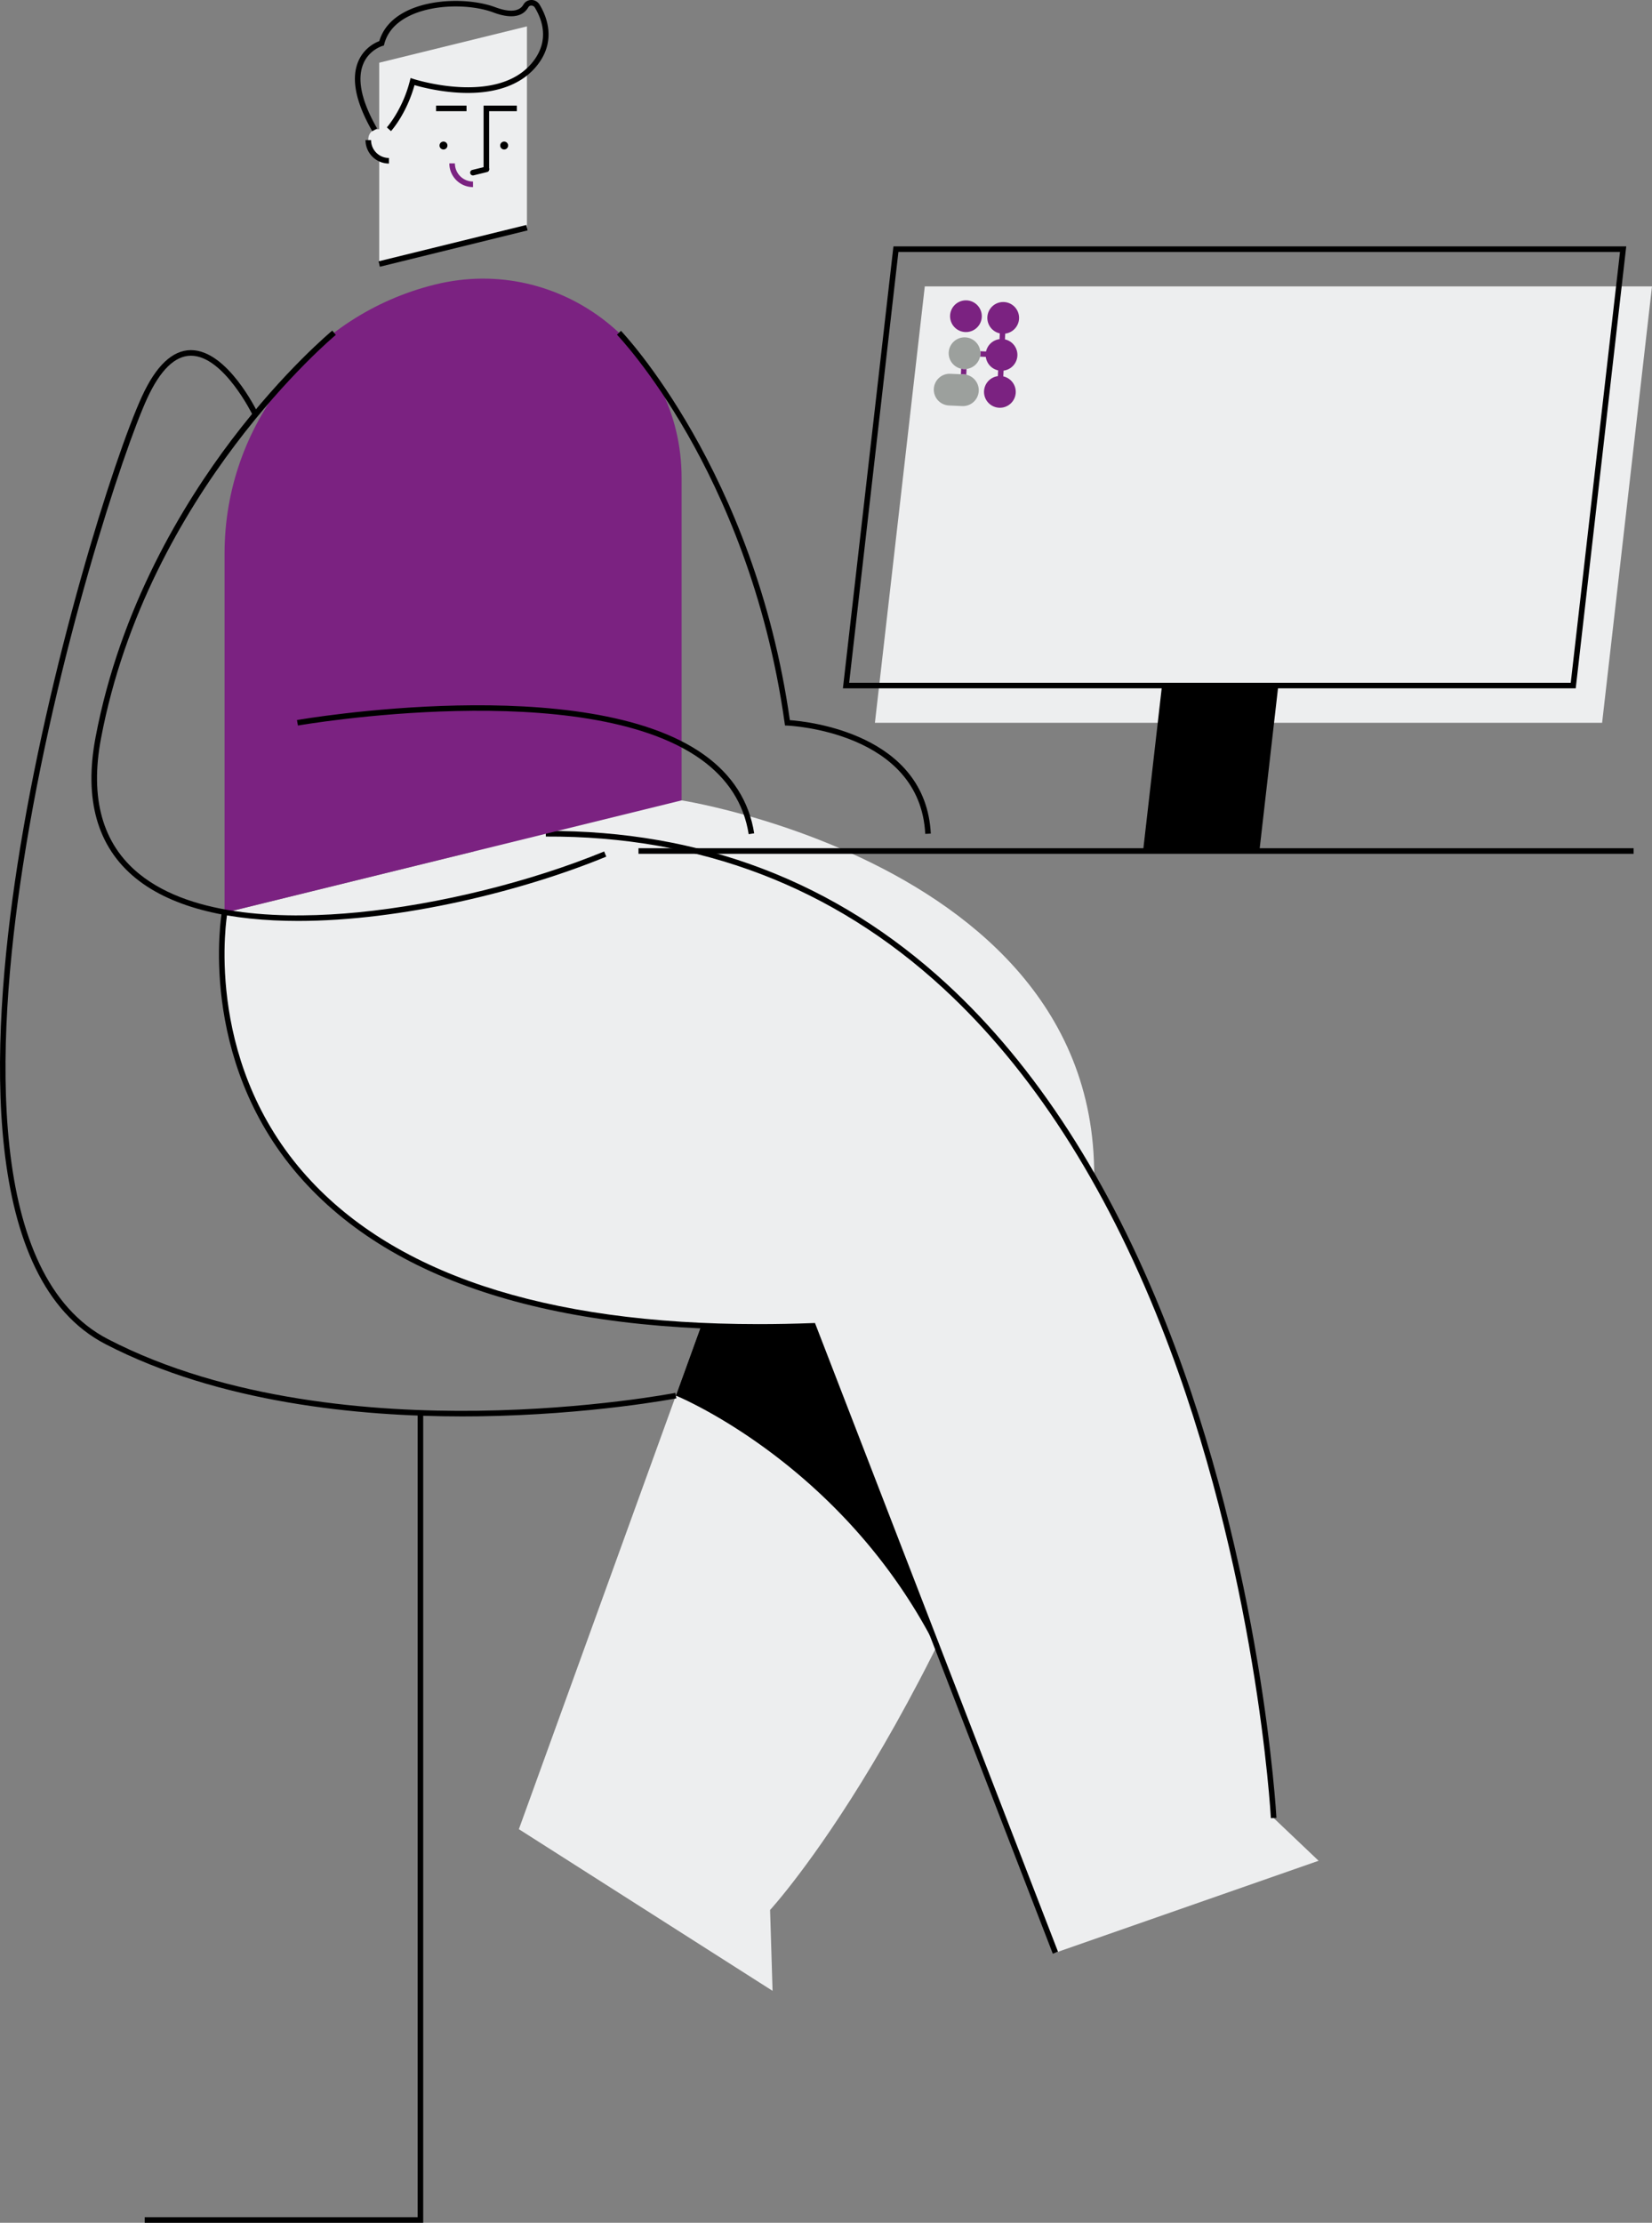
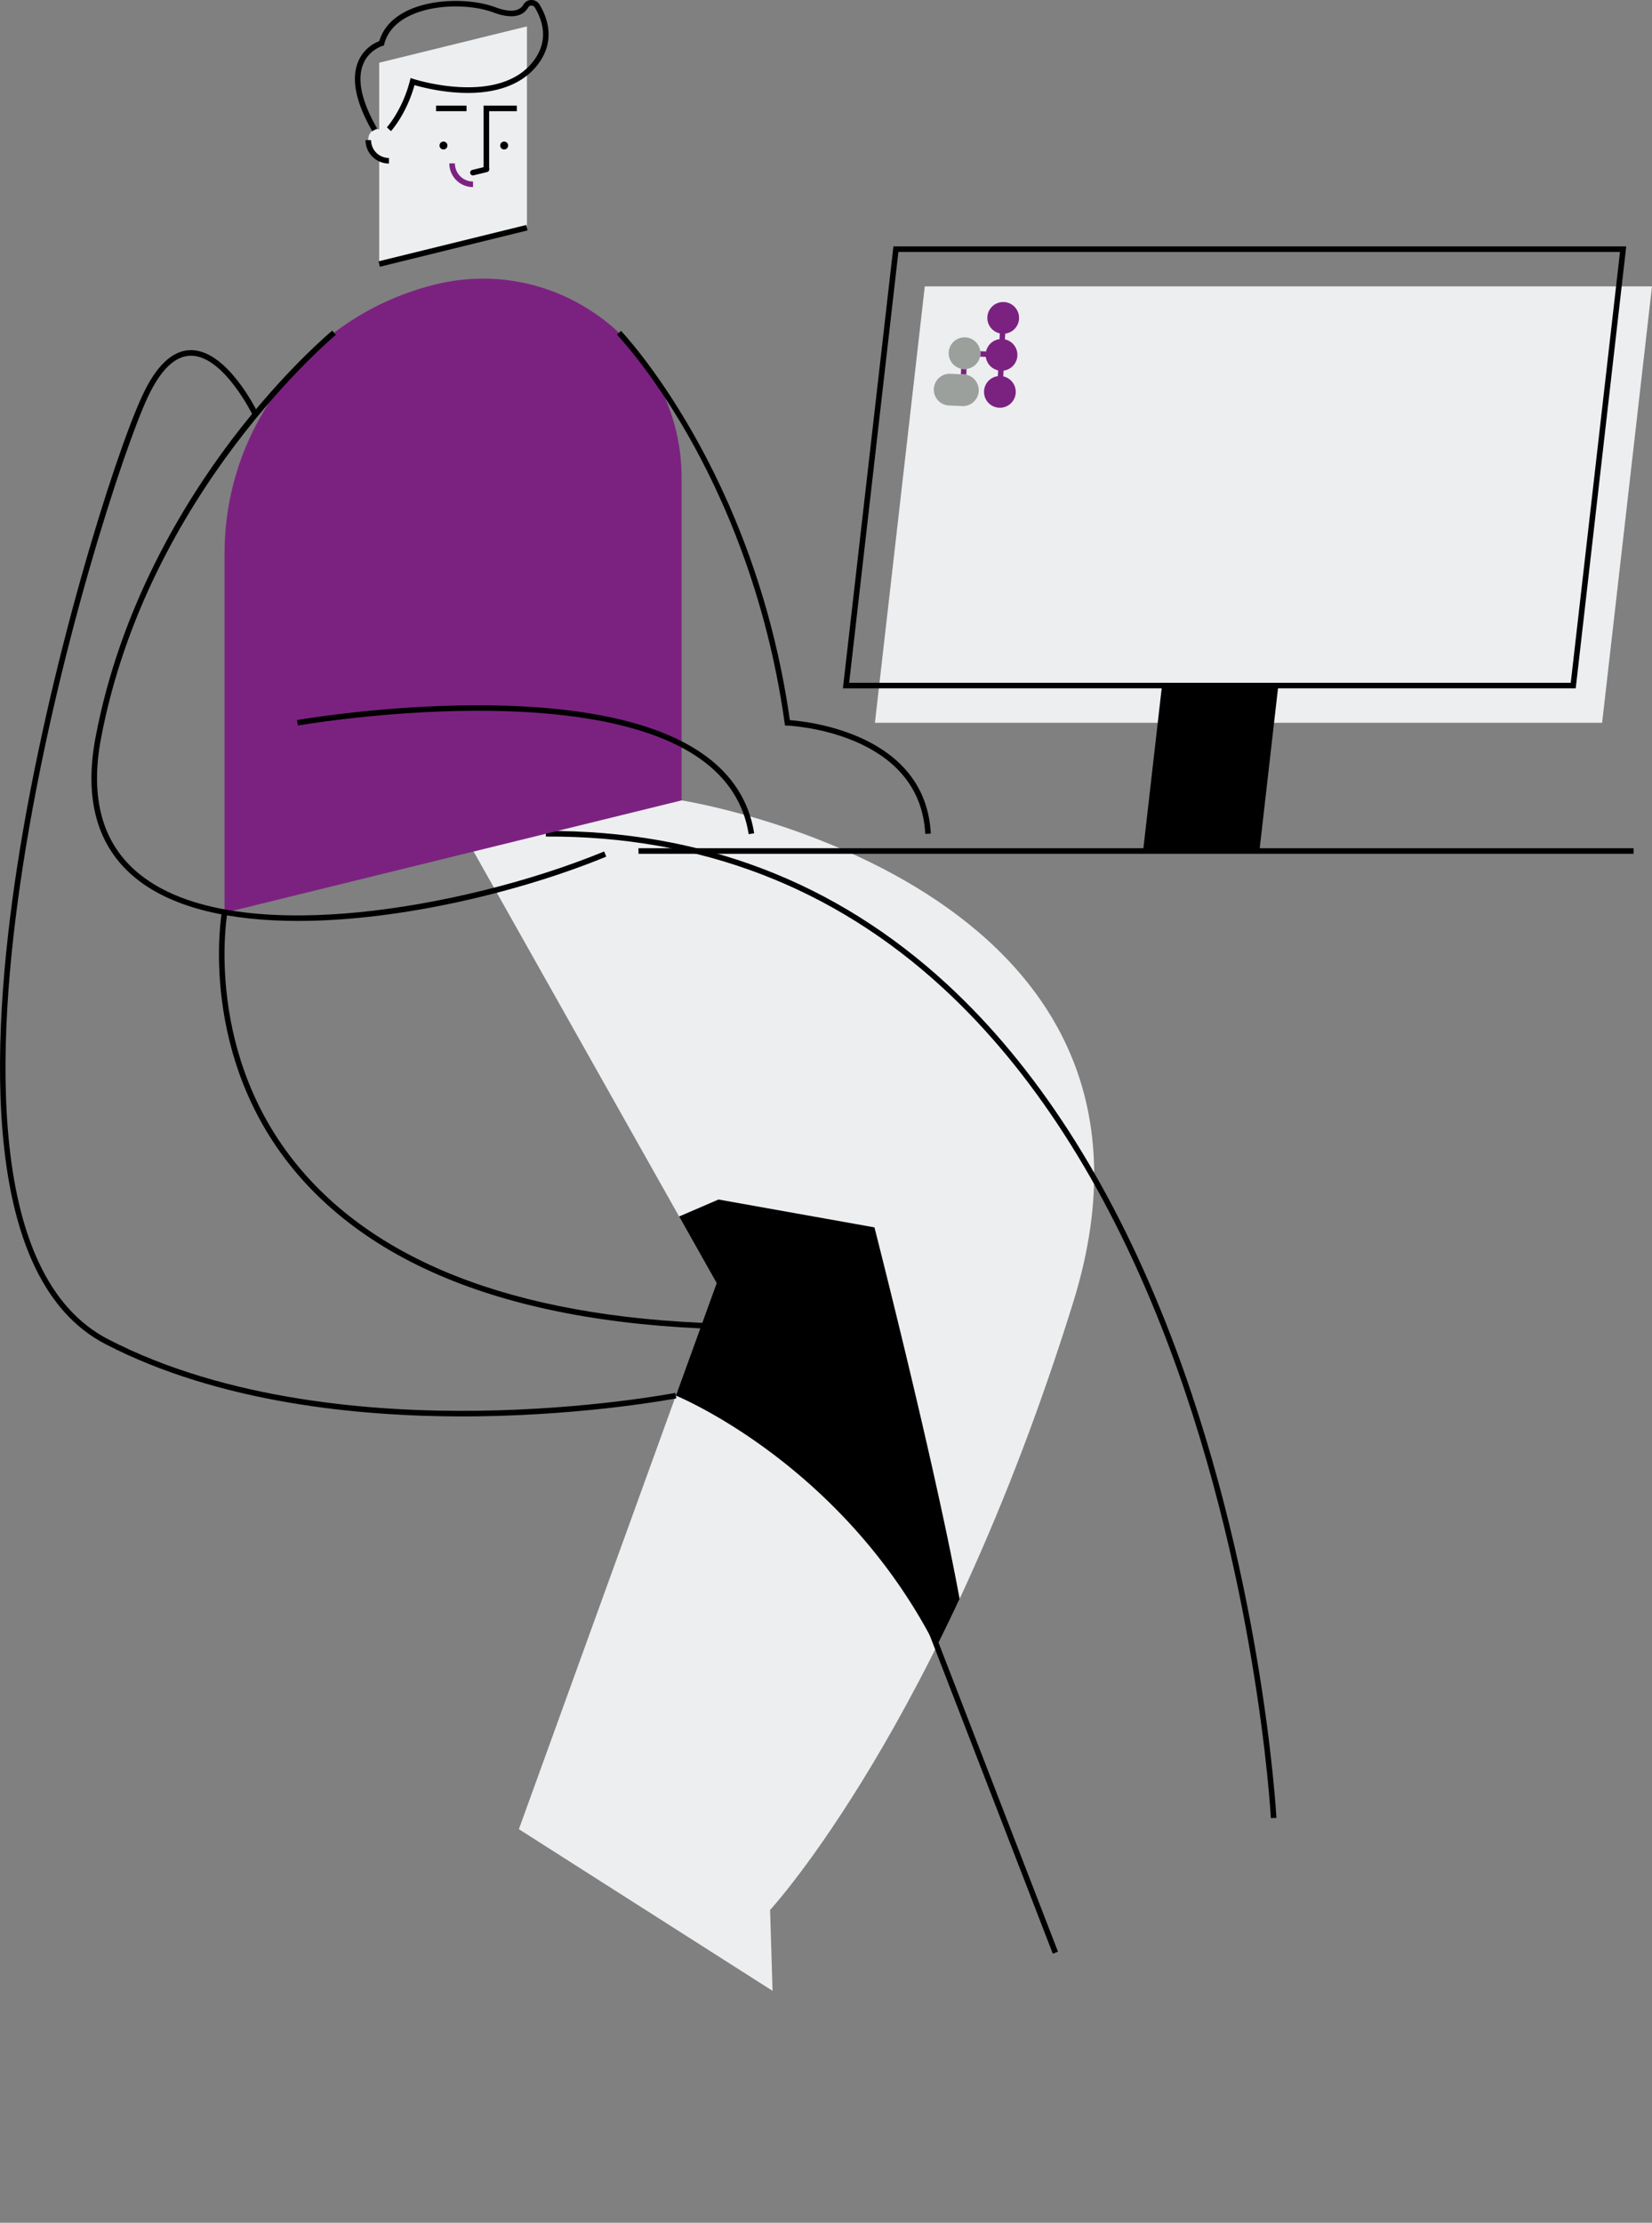
<svg xmlns="http://www.w3.org/2000/svg" width="413.18" height="555.759" viewBox="367 300 413.18 555.759">
  <rect x="367" y="300" width="413.18" height="555.759" fill="#808080" stroke="none" />
  <g data-name="Group 9">
    <path d="m537.471 500.117-57.153 3.666 65.915 117.027-49.458 136.536 63.449 40.42-.618-20.22s43.052-46.673 75.792-151.86c32.74-105.186-97.927-125.569-97.927-125.569Z" fill="#edeeef" fillRule="evenodd" data-name="Path 13" />
    <path d="m585.707 606.878-39.01-6.965-9.843 4.245 9.38 16.652-10.19 28.13s41.698 16.949 65.1 62.964a493.068 493.068 0 0 0 5.86-12.143c-6.301-34.294-21.297-92.883-21.297-92.883Z" fillRule="evenodd" data-name="Path 14" />
    <path d="M767.704 480.717h-181.88l12.475-109.111h181.88l-12.475 109.111Z" fill="#edeeef" fillRule="evenodd" data-name="Path 15" />
    <path d="M761.103 472.107H577.82l12.635-110.504h183.283l-.09.776-12.545 109.728Zm-181.721-1.393H759.86l12.316-107.717H591.698l-12.316 107.717Z" fillRule="evenodd" data-name="Path 16" />
    <path d="m681.985 512.777 4.73-41.367h-29.089l-4.73 41.367h29.089Z" fillRule="evenodd" data-name="Path 17" />
-     <path d="M685.553 754.559S672.8 507.674 503.515 508.463l-80.35 19.751S403.189 637.77 570.364 631.502l60.6 156.728 65.826-22.988-11.237-10.683Z" fill="#edeeef" fillRule="evenodd" data-name="Path 18" />
    <path d="M684.857 754.593c-.032-.617-3.465-62.341-27.5-123.154-14.1-35.67-32.425-64.054-54.465-84.358-27.514-25.342-60.917-38.11-99.374-37.922l-.007-1.392c38.806-.211 72.553 12.705 100.336 38.301 22.198 20.45 40.64 49.011 54.817 84.889 24.111 61.021 27.552 122.945 27.584 123.565l-1.391.07Z" fillRule="evenodd" data-name="Path 19" />
    <path d="m630.314 788.477-60.421-156.262c-61.126 2.222-104.264-10.682-128.224-38.333-25.47-29.397-19.255-65.436-19.19-65.796l1.371.251c-.064.355-6.15 35.768 18.887 64.647 21.928 25.295 60.243 38.081 113.989 38.083 4.435 0 8.966-.088 13.611-.262l.497-.018.179.464 60.601 156.726-1.3.5Z" fillRule="evenodd" data-name="Path 20" />
    <g data-name="Group 7">
      <path d="M498.793 327.104v29.83l-36.95 9.08V315.68l36.95-9.084v20.508Z" fill="#edeeef" fillRule="evenodd" data-name="Path 21" />
      <path d="M476.932 336.336a.988.988 0 1 1 0 .1z" fillRule="evenodd" data-name="Ellipse 3" />
      <path d="M492.107 336.336a.988.988 0 1 1 0 .1z" fillRule="evenodd" data-name="Ellipse 4" />
      <path d="M489.34 342.33h-1.394v-15.923h8.325v1.395h-6.931v14.527Z" fillRule="evenodd" data-name="Path 22" />
      <path d="M476.059 326.408h7.628v1.393h-7.628v-1.393z" fillRule="evenodd" data-name="Rectangle 3" />
      <g data-name="Group 6">
        <path d="M464.276 334.906v5.288a5.164 5.164 0 0 1-5.143-5.635c.289-3.207 5.143-2.873 5.143.347Z" fill="#edeeef" fillRule="evenodd" data-name="Path 24" />
        <path d="M464.276 340.89a5.867 5.867 0 0 1-5.86-5.862h1.392a4.473 4.473 0 0 0 4.468 4.47v1.392Z" fillRule="evenodd" data-name="Path 25" />
      </g>
      <path d="M485.307 346.781a5.93 5.93 0 0 1-5.924-5.924h1.393a4.535 4.535 0 0 0 4.531 4.53v1.394Z" fill="#7b2281" fillRule="evenodd" data-name="Path 26" />
      <path d="m461.677 365.342 36.95-9.089.332 1.353-36.95 9.088-.332-1.352z" fillRule="evenodd" data-name="Rectangle 4" />
      <path d="M485.306 343.86a.695.695 0 0 1-.165-1.374l3.336-.818a.696.696 0 1 1 .333 1.35l-3.337.82a.656.656 0 0 1-.167.021Z" fillRule="evenodd" data-name="Path 27" />
    </g>
    <path d="M537.471 419.428v80.689l-114.306 28.096v-89.867c0-31.864 21.753-59.61 52.697-67.217 31.344-7.705 61.609 16.022 61.609 48.3Z" fill="#7b2281" fillRule="evenodd" data-name="Path 28" />
    <path d="M460.112 332.81c-4.127-7.19-5.322-13.028-3.552-17.347 1.409-3.435 4.264-4.79 5.304-5.182.931-3.128 3.13-5.604 6.538-7.37 6.683-3.459 16.683-3.275 22.49-1.1 2.498.938 5.747 1.579 7.04-.688a2.228 2.228 0 0 1 1.931-1.121c.857-.038 1.656.435 2.097 1.162 1.788 2.959 4.127 8.813-.305 14.775-3.82 5.146-10.534 7.653-19.416 7.26-5.323-.237-9.868-1.423-11.567-1.92-1.989 7.161-5.718 11.325-5.88 11.505l-1.032-.937c.039-.043 3.909-4.38 5.75-11.617l.184-.723.709.233c.214.07 21.55 6.928 30.134-4.629 3.748-5.047 2.194-9.98.23-13.225a1.04 1.04 0 0 0-.887-.492.834.834 0 0 0-.738.42c-.983 1.72-3.297 3.343-8.74 1.302-5.521-2.071-15.02-2.25-21.36 1.032-3.175 1.643-5.171 3.949-5.933 6.854l-.102.386-.385.108c-.03.008-3.349.991-4.782 4.519-1.585 3.9-.414 9.318 3.48 16.1l-1.208.696Z" fillRule="evenodd" data-name="Path 29" />
    <path d="M526.693 512.08h248.89v1.392h-248.89v-1.393z" fillRule="evenodd" data-name="Rectangle 5" />
    <path d="M441.56 530.26c-16.5.002-31.226-3.026-40.662-10.715-9.58-7.808-12.943-19.664-9.993-35.243 6.142-32.438 21.906-58.341 34.05-74.359 13.156-17.355 25.032-27.184 25.15-27.282l.885 1.076c-.47.387-47.06 39.268-58.717 100.826-2.847 15.037.35 26.443 9.505 33.9 13.568 11.058 37.273 11.346 54.773 9.644 20.165-1.962 43.176-7.652 61.553-15.216l.53 1.289c-20.945 8.622-51.187 16.078-77.074 16.08Z" fillRule="evenodd" data-name="Path 30" />
    <path d="M554.253 508.568c-1.197-7.609-5.232-13.914-11.993-18.74-29.113-20.785-100.03-8.55-100.743-8.427l-.242-1.37c.718-.126 72.205-12.46 101.793 8.663 7.078 5.05 11.304 11.665 12.56 19.658l-1.375.216Z" fillRule="evenodd" data-name="Path 31" />
    <path d="M598.411 508.497c-1.304-25.627-34.165-27.071-34.496-27.082l-.585-.022-.08-.58c-4.524-32.469-15.684-57.146-24.251-72.13-9.285-16.24-17.608-24.911-17.69-24.998l1-.97c.334.346 33.398 35.076 42.24 97.343 4.554.327 33.984 3.42 35.253 28.369l-1.39.07Z" fillRule="evenodd" data-name="Path 32" />
    <path d="M482.642 654.145c-25.695.001-60.763-3.311-89.284-18.086-31.03-16.077-29.089-74.045-21.996-119.844 7.701-49.73 24.15-101.95 31.194-117.213 3.492-7.566 7.575-11.42 12.136-11.46h.066c9.063 0 16.439 15.1 16.749 15.743l-1.255.604c-.072-.15-7.303-14.952-15.494-14.952h-.056c-3.974.033-7.635 3.617-10.88 10.65-5.753 12.461-22.866 63.784-31.083 116.842-7.024 45.347-9.036 102.697 21.26 118.393 29.731 15.402 66.722 18.246 92.508 17.907 27.982-.362 49.192-4.429 49.403-4.47l.266 1.367c-.212.04-21.523 4.128-49.625 4.494-1.275.016-2.582.025-3.91.025Z" fillRule="evenodd" data-name="Path 33" />
-     <path d="M472.845 855.759H403.19v-1.393h68.263V653.45h1.393v202.31Z" fillRule="evenodd" data-name="Path 34" />
    <g data-name="Group 8">
      <path d="M608.065 392.277a4.005 4.005 0 0 1-.673-.089l-.063 1.387.677.03c.23.01.455.04.674.088l.064-1.444c-.221.028-.448.04-.679.028Z" fill="#7b2281" fillRule="evenodd" data-name="Path 35" />
      <path d="M621.457 388.91a3.969 3.969 0 0 0-3.11-4.053l.064-1.442a3.967 3.967 0 1 0-1.353-.061l-.065 1.442a3.97 3.97 0 0 0-3.372 3.085l-1.444-.068a4.01 4.01 0 0 1-.06 1.354l1.443.064a3.97 3.97 0 0 0 3.083 3.373l-.065 1.445a3.966 3.966 0 1 0 1.353.06l.065-1.444a3.965 3.965 0 0 0 3.46-3.756Z" fill="#7b2281" fillRule="evenodd" data-name="Path 36" />
      <path d="M612.177 387.815a3.968 3.968 0 0 0-3.756-3.462 3.966 3.966 0 1 0-.356 7.925 3.968 3.968 0 0 0 4.112-4.462Z" fill="#9ca09d" fillRule="evenodd" data-name="Path 37" />
-       <path d="M608.38 383.022a3.966 3.966 0 1 1 .1.004z" fill="#7b2281" fillRule="evenodd" data-name="Ellipse 5" />
      <path d="m607.33 393.574-2.632-.118a3.966 3.966 0 0 0-4.14 3.785 3.97 3.97 0 0 0 3.784 4.14l3.308.15a3.967 3.967 0 0 0 4.14-3.787 3.963 3.963 0 0 0-3.11-4.049 3.83 3.83 0 0 0-.674-.091l-.677-.03Z" fill="#9ca09d" fillRule="evenodd" data-name="Path 38" />
    </g>
  </g>
</svg>